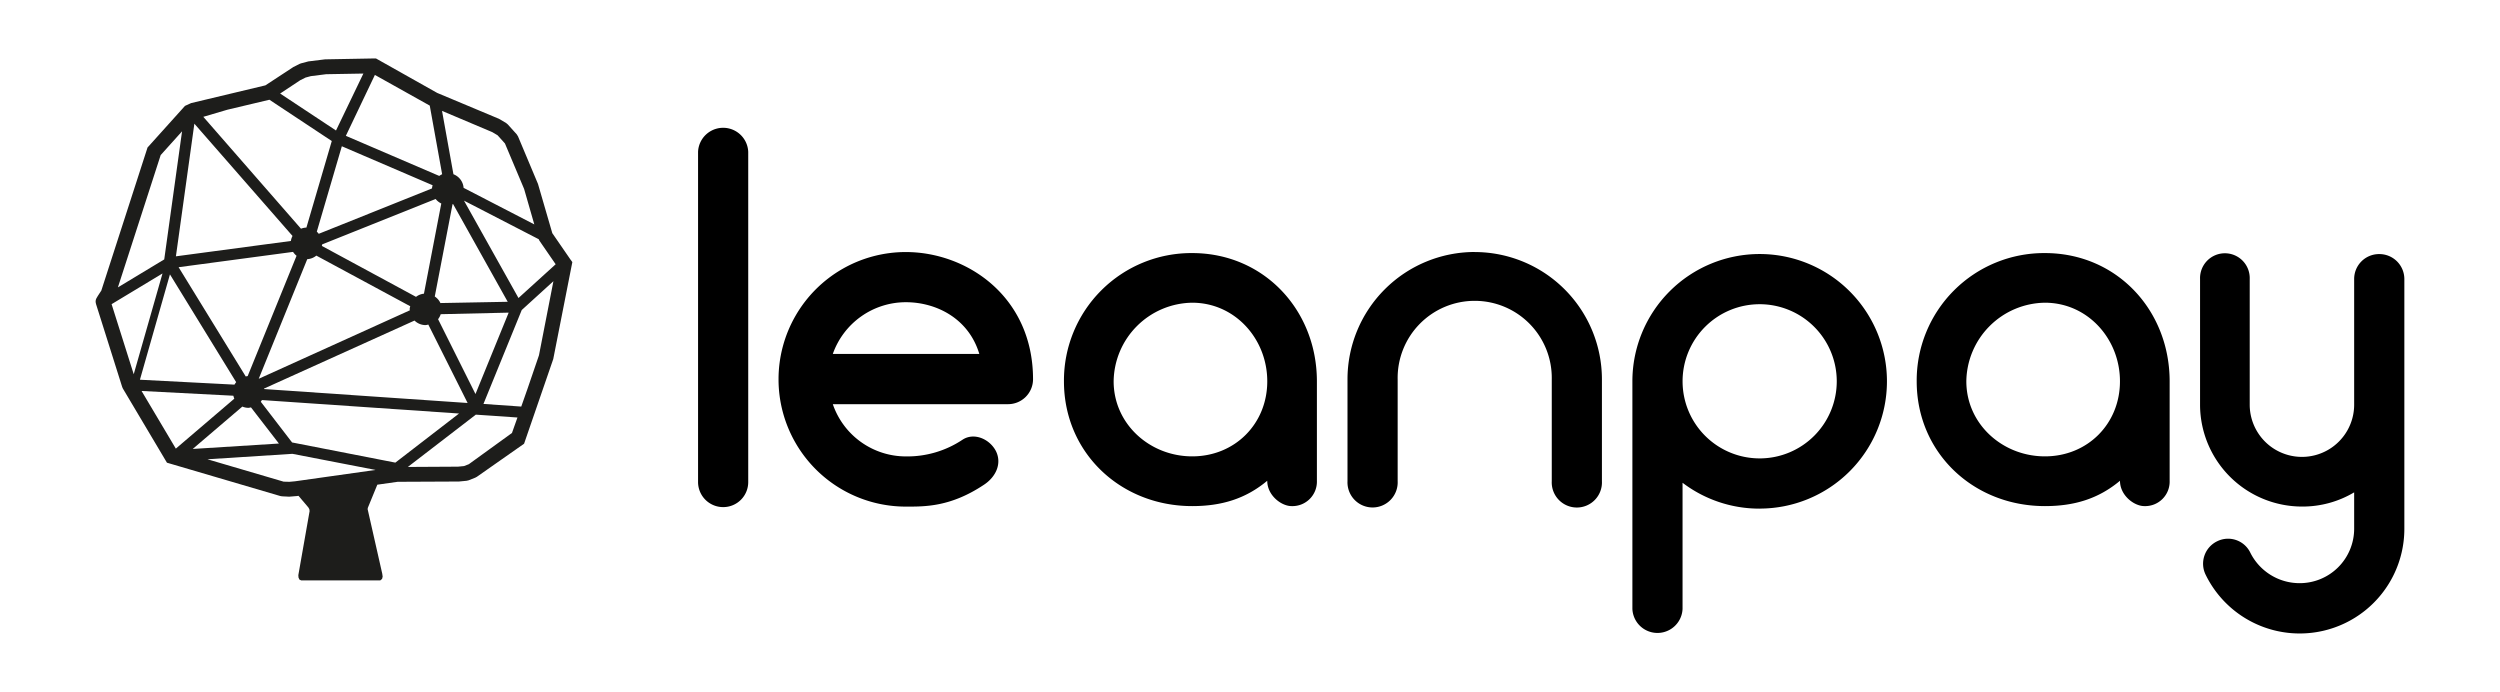
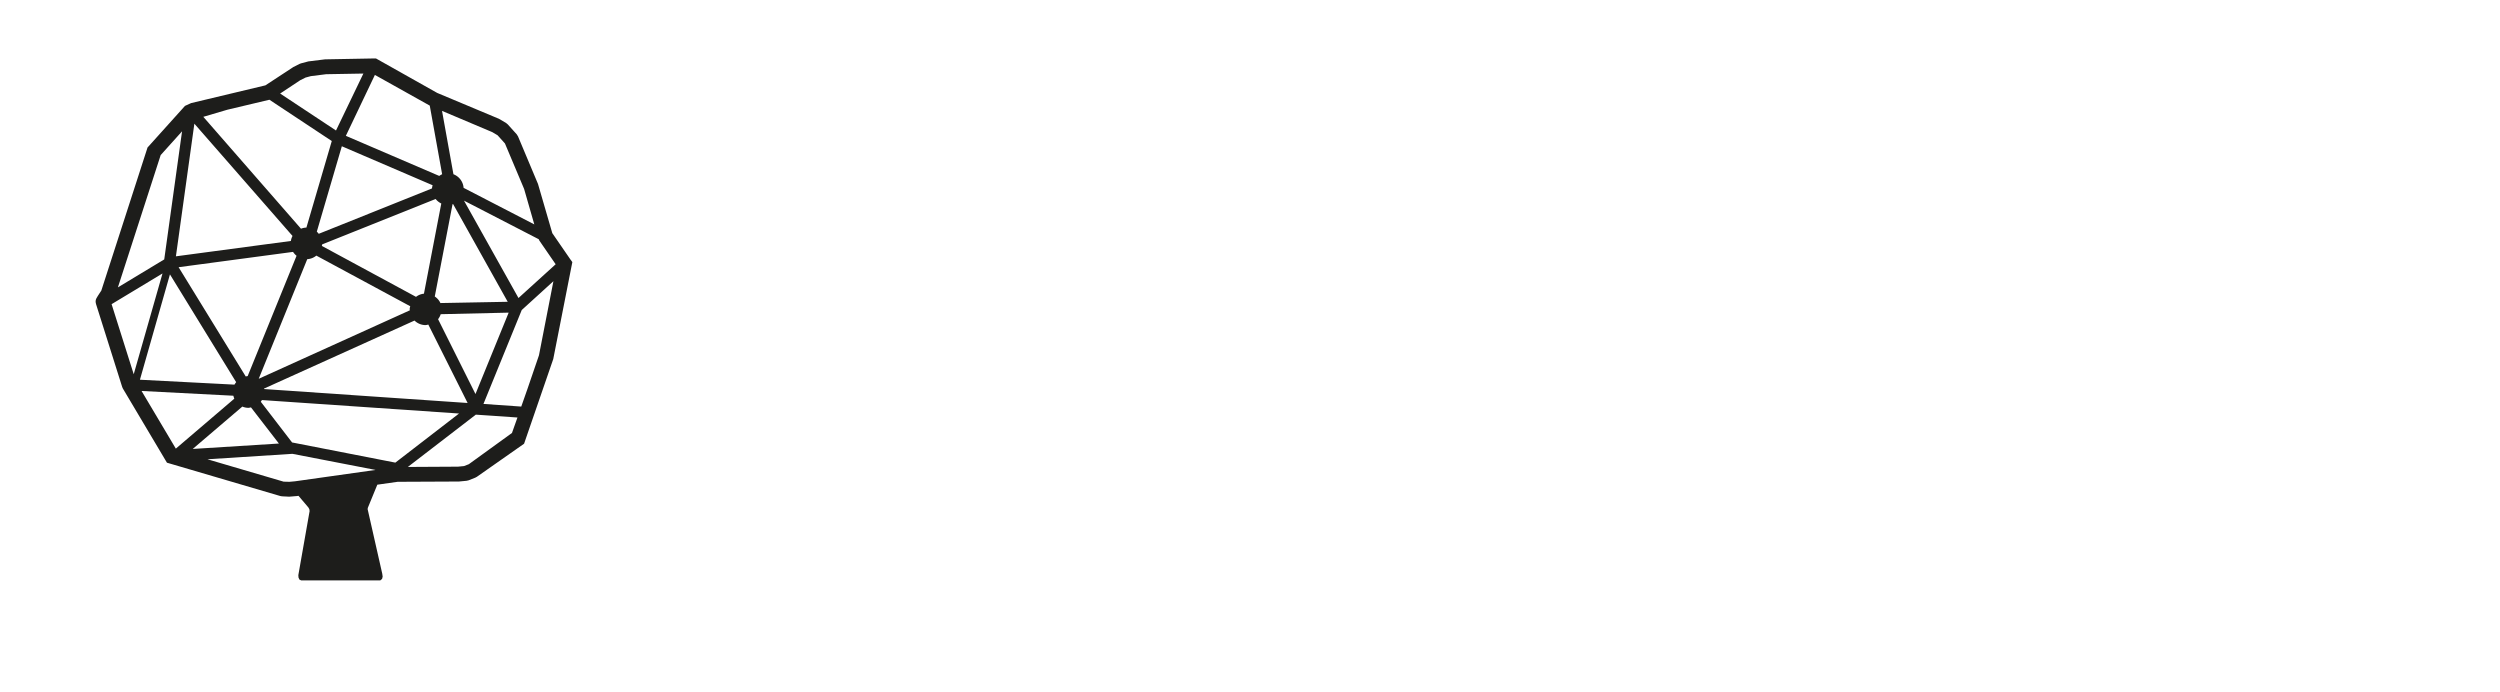
<svg xmlns="http://www.w3.org/2000/svg" id="Layer_1" data-name="Layer 1" viewBox="0 0 946.94 262.24">
  <defs>
    <style>.cls-1{fill:#1d1d1b;}</style>
  </defs>
-   <path id="leanpay" d="M274,192.08a9.47,9.47,0,0,0,9.41-9.6v-125a9.51,9.51,0,0,0-19,0v125a9.5,9.5,0,0,0,9.6,9.6ZM343.1,95.47a48.21,48.21,0,0,0,0,96.42c7.1,0,16.89.19,29.57-8.26,4.41-2.88,6.91-7.87,4.61-12.67-2.31-4.61-8.26-7.3-12.68-4.42a37.69,37.69,0,0,1-21.5,6.34,29.26,29.26,0,0,1-27.65-19.79h66.24a9.46,9.46,0,0,0,9.6-9.41c0-31.31-25-48.21-48.19-48.21Zm0,19c11.52,0,23.81,6.14,27.84,19.59H315.45a29.35,29.35,0,0,1,27.65-19.59ZM451.59,95.86A48.27,48.27,0,0,0,403,144.45c0,27.08,21.5,47.25,48.58,47.25,10.94,0,20.16-2.69,28.42-9.6,0,5.57,5.37,9.6,9.21,9.6a9.28,9.28,0,0,0,9.6-9.6V144.45c0-27.08-20.16-48.59-47.23-48.59Zm0,77c-16.13,0-29.77-12.3-29.77-28.43a30.18,30.18,0,0,1,29.77-29.77c16.13,0,28.42,13.64,28.42,29.77s-12.29,28.43-28.42,28.43Zm107-77.41a48.23,48.23,0,0,0-48.19,48.21v38.61a9.51,9.51,0,1,0,19,0V143.68a29.19,29.19,0,1,1,58.37,0v38.61a9.51,9.51,0,1,0,19,0V143.68a48.23,48.23,0,0,0-48.2-48.21Zm107.92,97.19a48.21,48.21,0,1,0-48.2-48.21v86.24a9.51,9.51,0,0,0,19,0V182.86a48.09,48.09,0,0,0,29.19,9.8Zm0-77.41a29.2,29.2,0,1,1-29.19,29.39v-.19a29.19,29.19,0,0,1,29.19-29.2ZM774.57,95.86A48.27,48.27,0,0,0,726,144.45c0,27.08,21.5,47.25,48.58,47.25,10.94,0,20.16-2.69,28.42-9.6,0,5.57,5.37,9.6,9.21,9.6a9.28,9.28,0,0,0,9.6-9.6V144.45c0-27.08-20.16-48.59-47.23-48.59Zm0,77c-16.13,0-29.77-12.3-29.77-28.43a30.18,30.18,0,0,1,29.77-29.77c16.13,0,28.42,13.64,28.42,29.77s-12.29,28.43-28.42,28.43ZM901.11,96.24a9.43,9.43,0,0,0-9.41,9.41v47.63a19.78,19.78,0,1,1-39.56,0V105.65a9.41,9.41,0,1,0-18.81,0v48a38.64,38.64,0,0,0,38.59,38.22,38.11,38.11,0,0,0,19.78-5.38v13.83A20.62,20.62,0,0,1,871,220.89a20.87,20.87,0,0,1-18.62-11.52A9.34,9.34,0,0,0,839.85,205a9.44,9.44,0,0,0-4.41,12.68,39.64,39.64,0,0,0,75.27-17.29V105.65a9.47,9.47,0,0,0-9.6-9.41Z" />
  <path class="cls-1" d="M216.09,98.32l-6.89-10-5.42-18.64-7.56-18-.49-.79-3.39-3.76-.66-.55L189,45,165.61,35.2,143.08,22.52l-.67-.38-.76,0-18.53.34-6.31.78L114,24l-.52.2-2.38,1.2-10.57,6.93L72.39,39.05l-2.32,1.06L56.29,55.42l-.41.45-.18.57L38.37,110.09c-.08.11-1.29,1.94-1.46,2.24s-.22.37-.31.54a2.6,2.6,0,0,0-.35,1.71l.12.58,9.91,31.42.26.59,16.13,27.14.57.95,1.06.31,41.86,12.31.64.11,2.74.14,2.9-.24.62-.09,3.75,4.42.36.64.1.73L113,217.86l.07.91.36.77.63.29h30l.66-.55.22-.87-.15-1.09-5.4-23.85-.14-.6.07-.5,3.6-8.78,7.69-1.09,23.24-.11,2.89-.28.74-.17,2.52-1,.62-.33,17.89-12.54L209.56,136l7-35.56.23-1.16ZM186.47,50.05l2,1.19,2.79,3.1,7.26,17.23L202.38,85,175.6,71.15A6,6,0,0,0,171.75,66l-4.32-24ZM116.38,98.17a6,6,0,0,0,3.44-1.35L155.39,116a5.44,5.44,0,0,0-.22,1.08c0,.16.08.29.09.45L98,143.47ZM93.81,142.46a5.55,5.55,0,0,0-.73.14L67.65,101.21,111,95.41a6.2,6.2,0,0,0,1.33,1.47Zm69.82-71.09-42.9,17.19a5.63,5.63,0,0,0-.73-.81l9.48-32.35,34.39,14.77A5.43,5.43,0,0,0,163.63,71.37Zm1.38,4a6.05,6.05,0,0,0,2.14,1.71l-6.57,34.16a5.9,5.9,0,0,0-3,1.2L121.91,93.15a5,5,0,0,0,.12-.58Zm-8,46.05a6,6,0,0,0,4.22,1.72,5.74,5.74,0,0,0,1-.21l14.89,29.71L100,147.36a.85.85,0,0,0,0-.17Zm8.92-.52a5.9,5.9,0,0,0,1-1.89l25.74-.59-12.57,30.83Zm.89-6.11a5.91,5.91,0,0,0-2.14-2.48l6.74-35,.21,0,20.68,37ZM142,28.38,162.78,40l4.69,26a5.67,5.67,0,0,0-1.09.64L131,51.45Zm-28.27,2,2-1,2-.54,5.8-.73,14.11-.25L127.27,49.43l-21.16-14ZM86.13,41.56l15.92-3.78,23.62,15.64-9.61,32.79h0a5.81,5.81,0,0,0-2.05.42l-37-42.38ZM73.62,46.85,110.8,89.38a5.76,5.76,0,0,0-.62,1.89L66.63,97.09ZM60.86,58.74l8.1-9L62.21,98.26,44.66,108.85ZM42.27,115.21l19.28-11.63-10.9,38.17Zm22.1-11.28,25.08,40.83a7.24,7.24,0,0,0-.63.93L53,143.83ZM53.62,148.09l34.78,1.8a5.84,5.84,0,0,0,.35,1.12L66.6,169.93ZM91.8,154a6,6,0,0,0,2.35.48,7,7,0,0,0,.91-.18L105.64,168,73,170.05Zm15.63,28.44-28.86-8.48,31.29-2,.9-.06L142.25,178l-30.47,4.3-2.15.2Zm42.32-7.21-39.12-7.64L98.78,152.17a7.14,7.14,0,0,0,.43-.64l74.66,5.1ZM193.92,164l-16.34,11.83-1.83.71-2.27.22-19,.11,25.75-19.81L196,158.14Zm10.23-29.43-4.4,12.86L197.44,154l-14.32-1,14.5-35.57,12-10.92Zm-7.76-21.69L175.75,76l28.3,14.61.27.56,6.15,8.93Z" />
</svg>